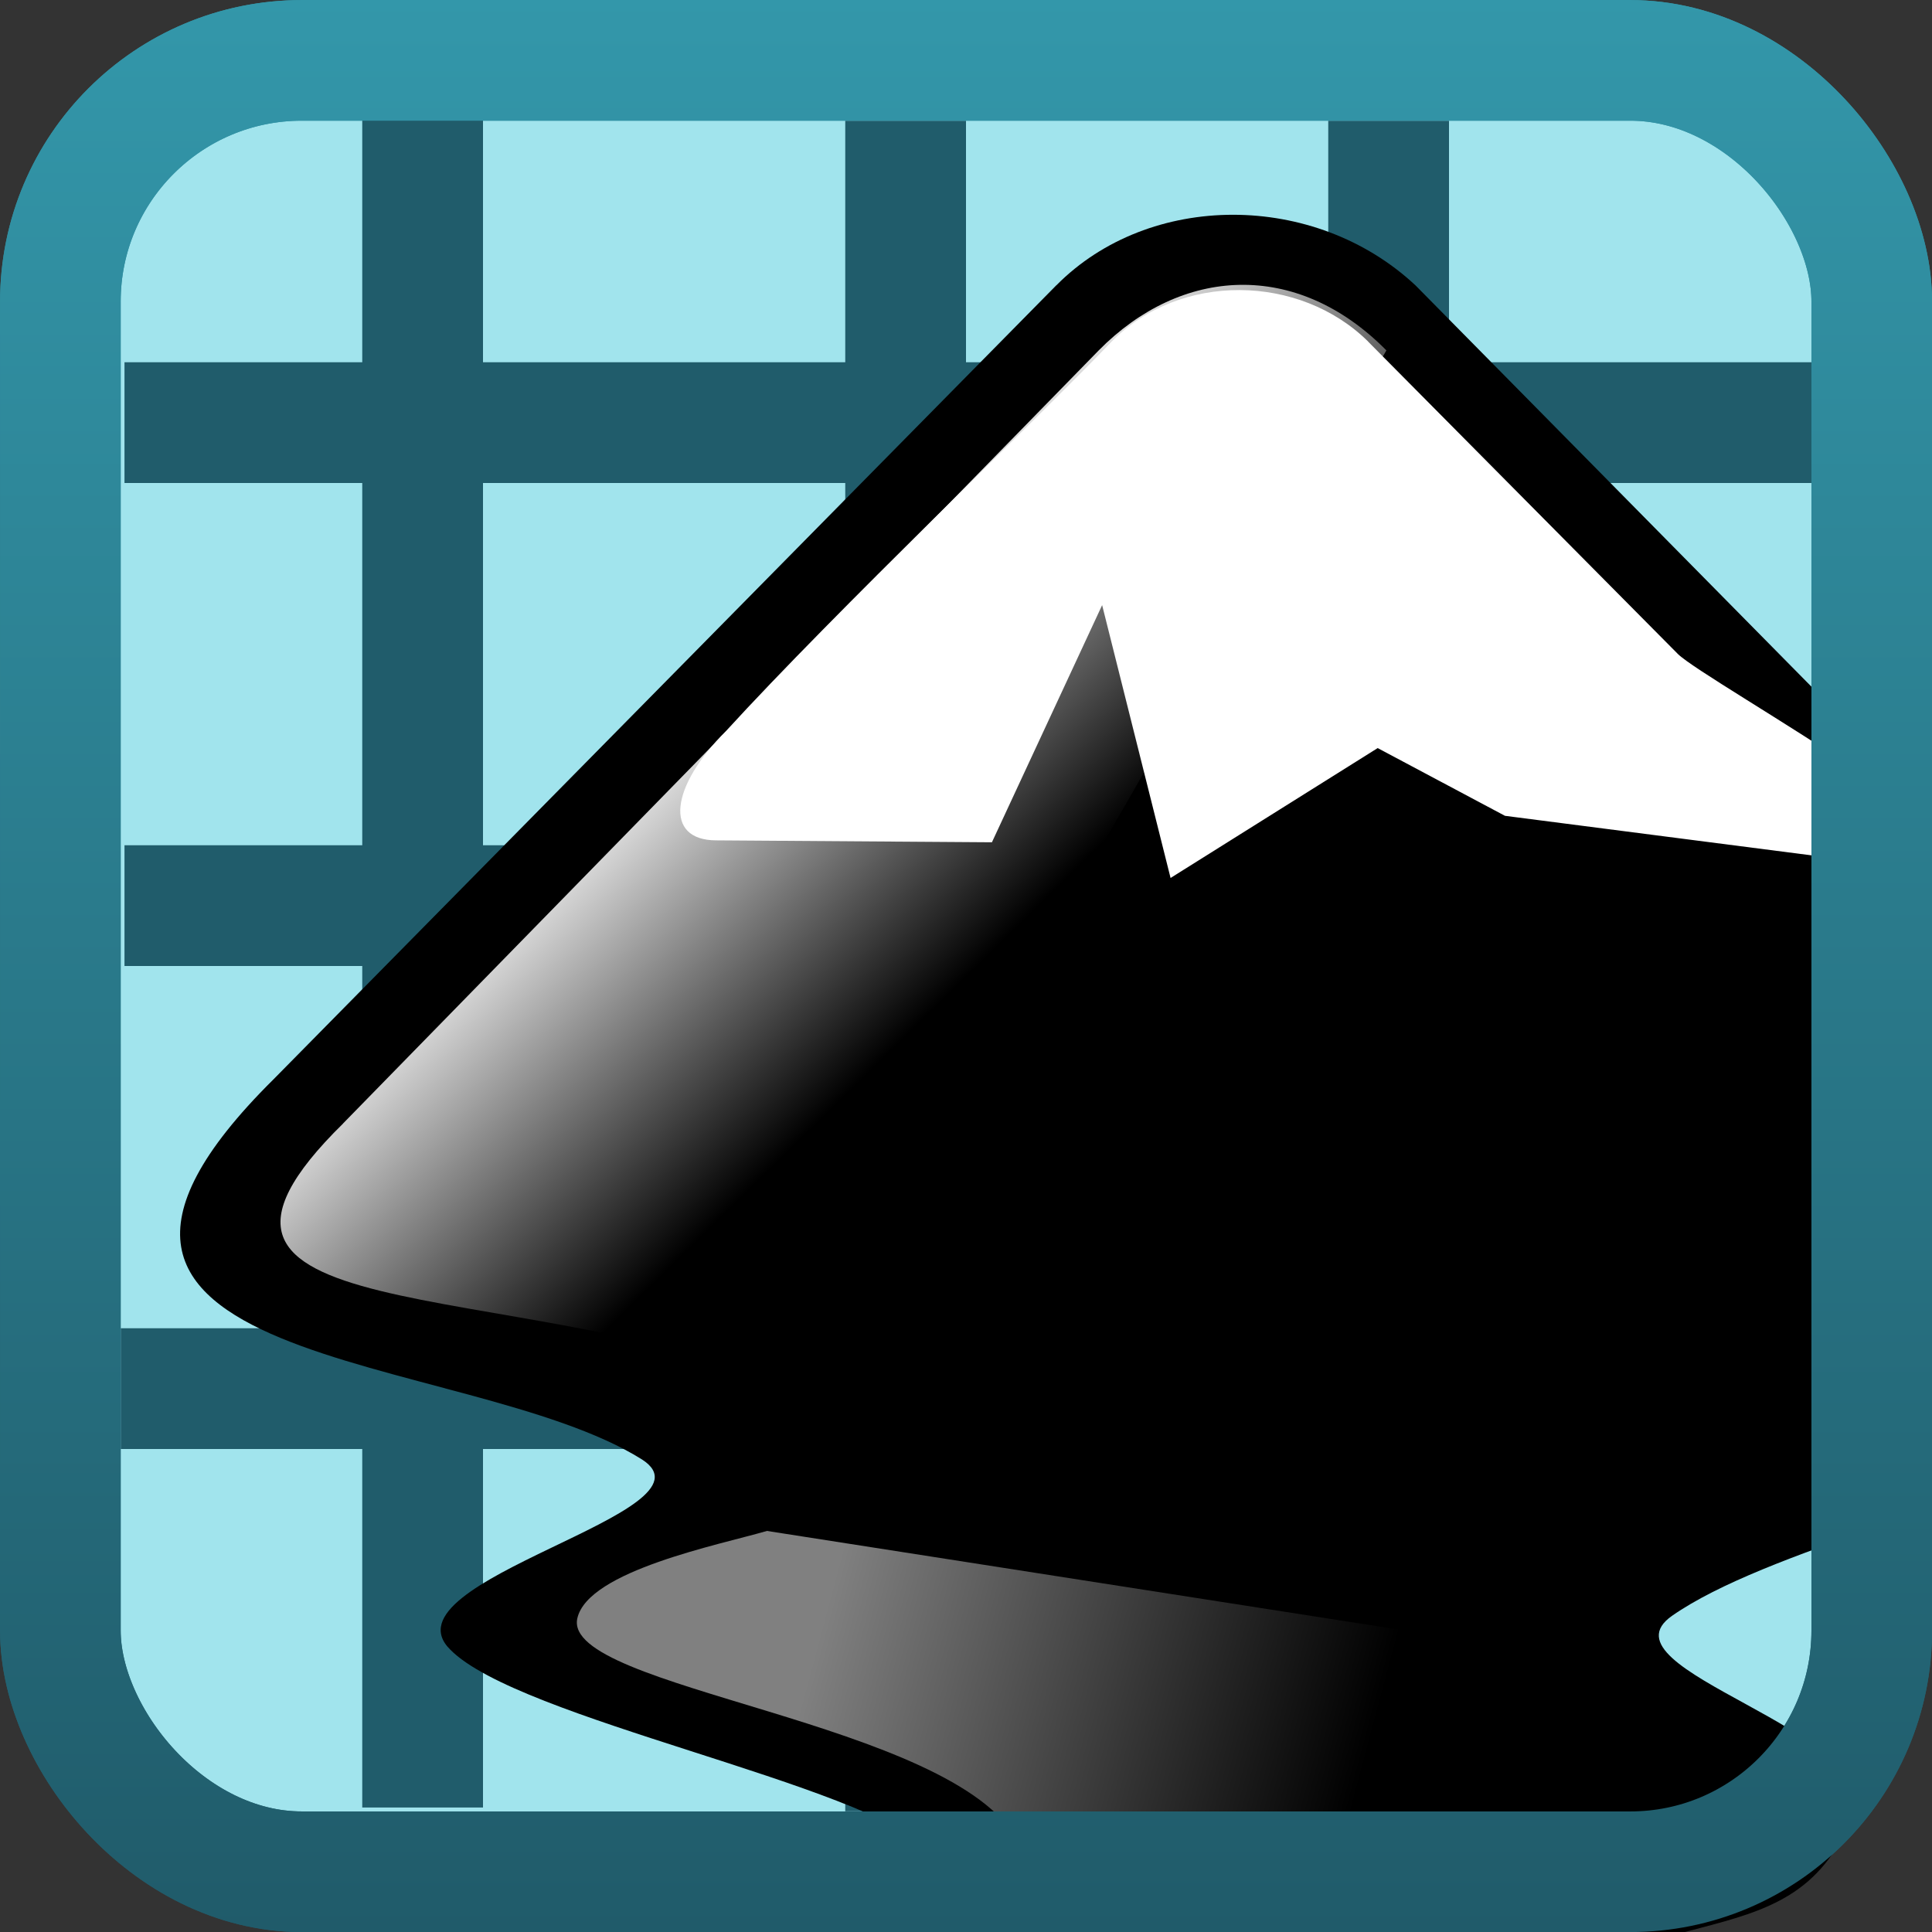
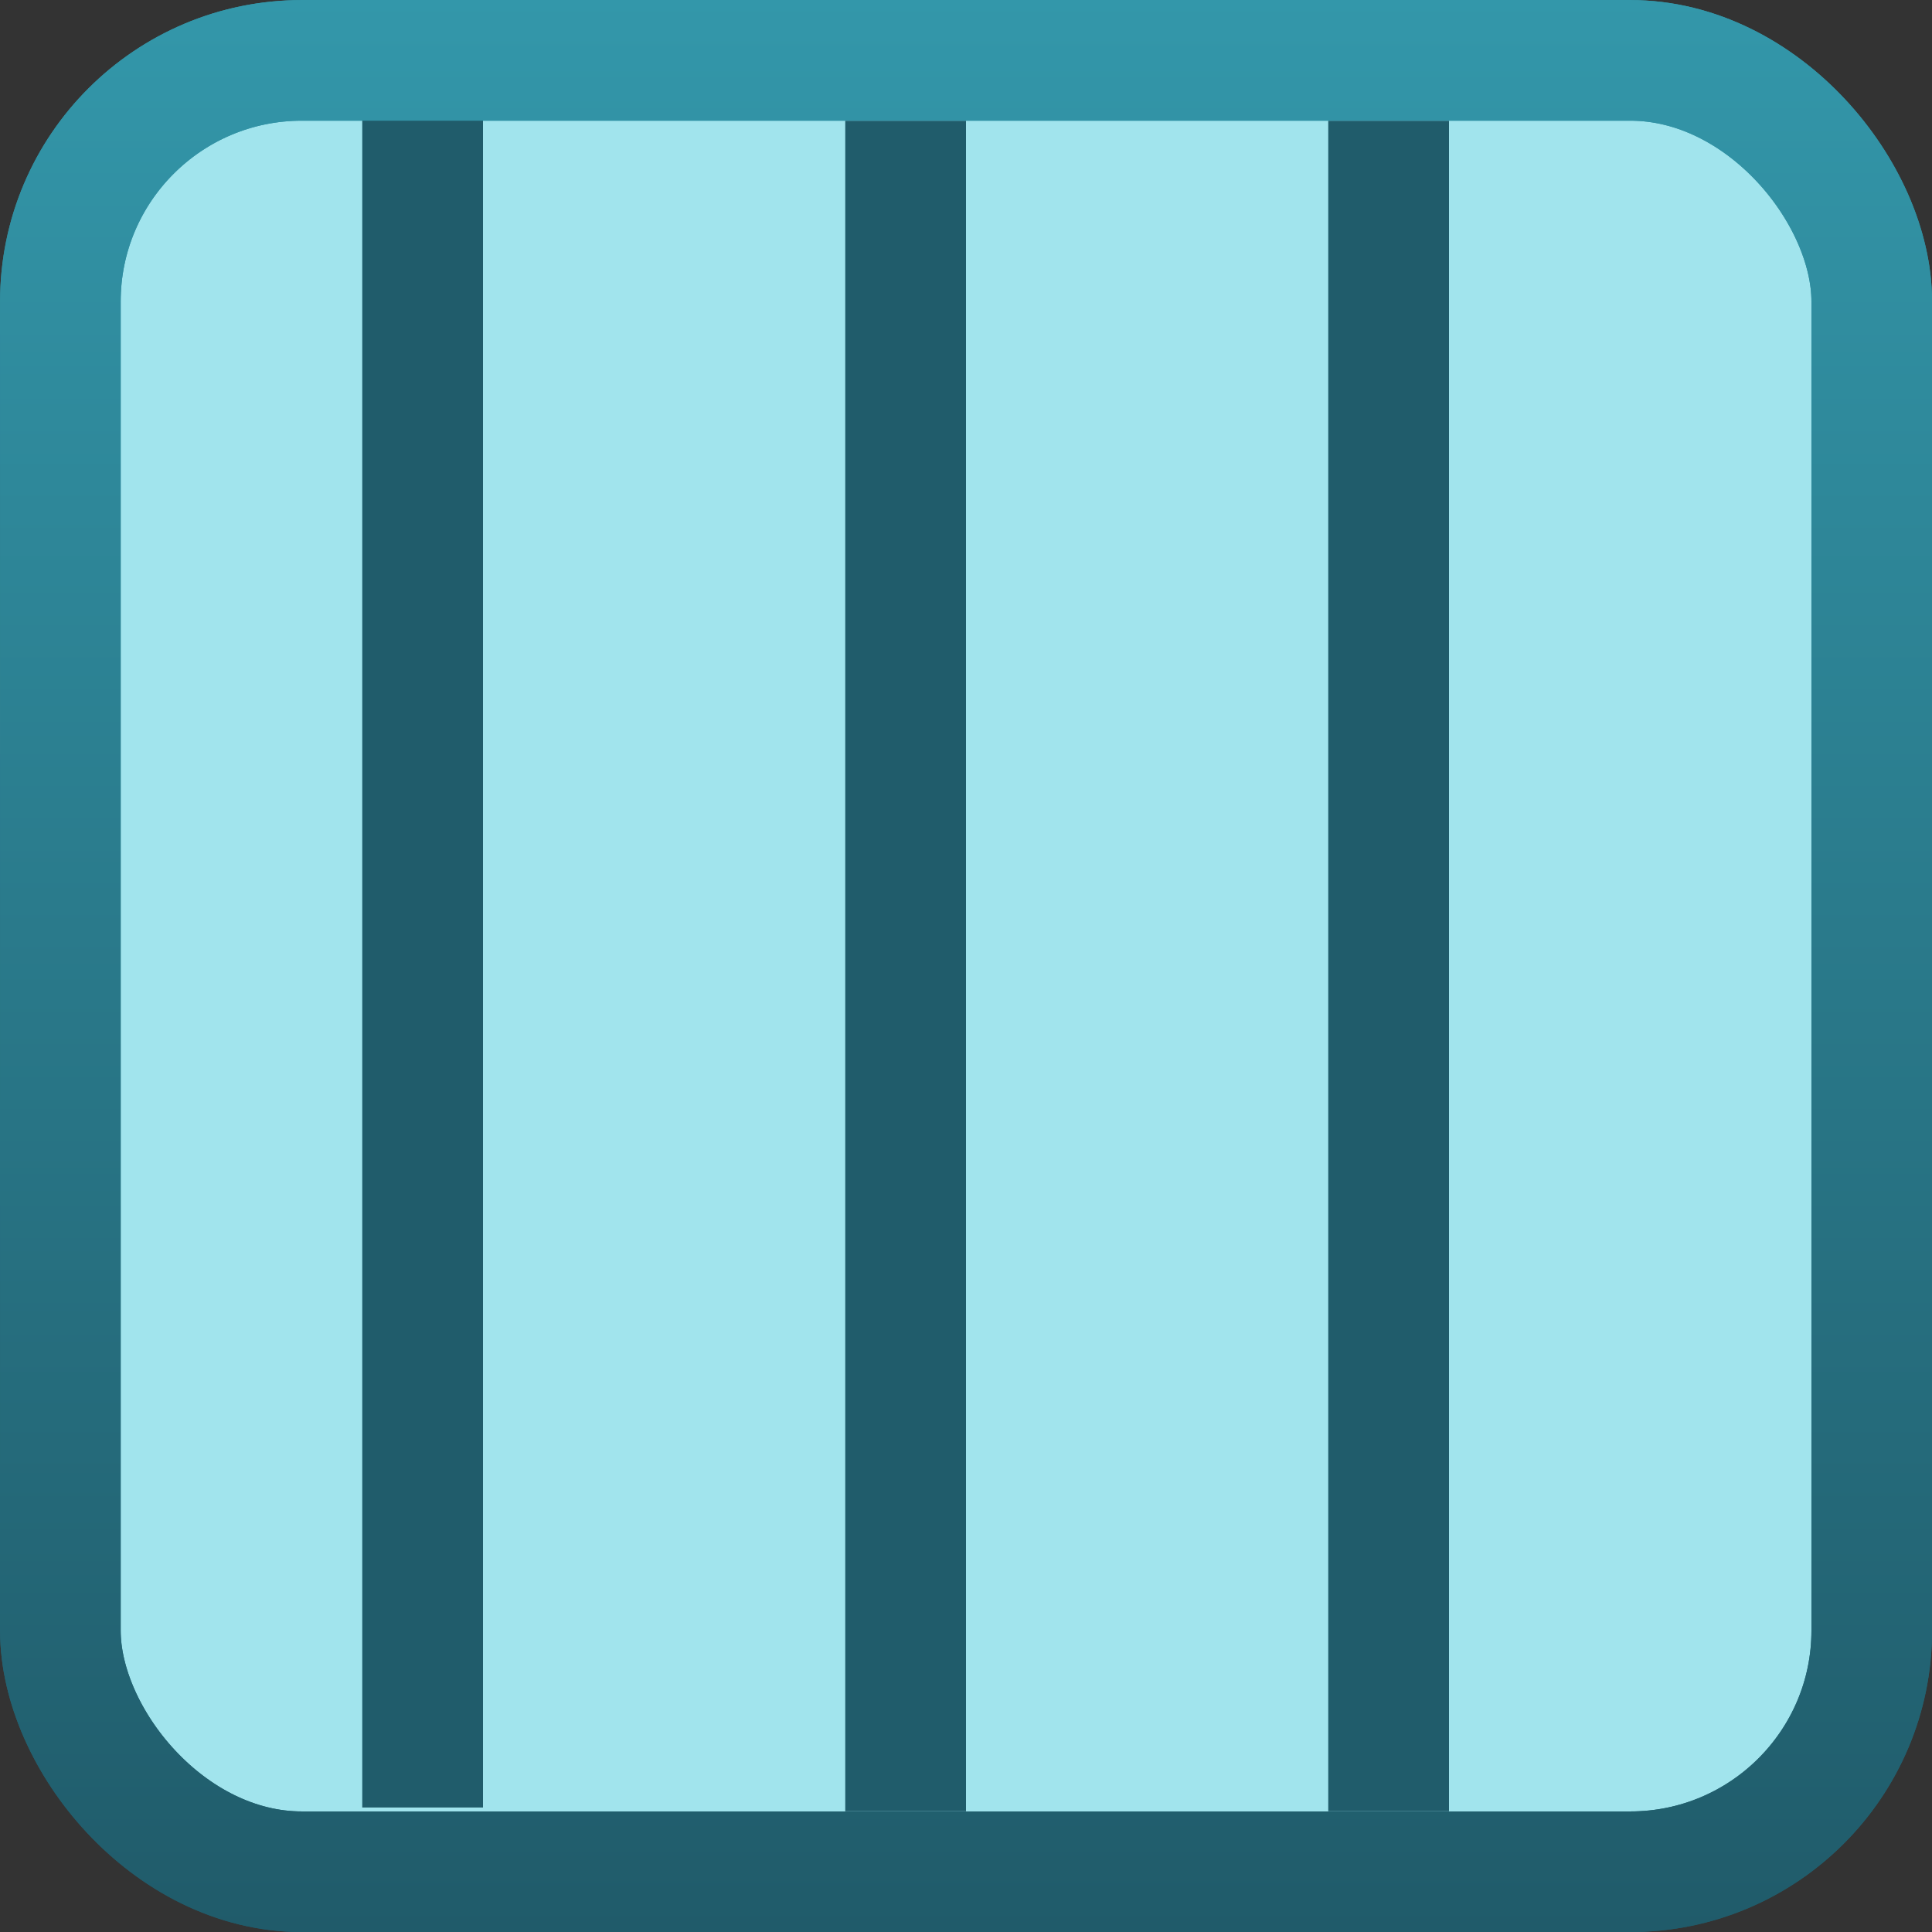
<svg xmlns="http://www.w3.org/2000/svg" xmlns:ns1="http://www.inkscape.org/namespaces/inkscape" xmlns:ns2="http://sodipodi.sourceforge.net/DTD/sodipodi-0.dtd" xmlns:xlink="http://www.w3.org/1999/xlink" width="16" height="16" id="svg3448" version="1.1" ns1:version="0.48.4 r9939" ns2:docname="inkscape.svg">
  <rect width="100%" height="100%" fill="#333333" stroke="none" />
  <defs id="defs3450">
    <linearGradient ns1:collect="always" xlink:href="#linearGradient5116" id="linearGradient7198" gradientUnits="userSpaceOnUse" gradientTransform="matrix(0.376,0,0,0.376,37.213,1035.443)" x1="23.336" y1="2.336" x2="23.336" y2="45.005" />
    <linearGradient id="linearGradient5116">
      <stop style="stop-color:#3397aa;stop-opacity:1;" offset="0" id="stop5118" />
      <stop style="stop-color:#205b6a;stop-opacity:1;" offset="1" id="stop5120" />
    </linearGradient>
    <clipPath id="clipPath4349" clipPathUnits="userSpaceOnUse">
-       <rect style="color:black;fill:black;fill-opacity:1;fill-rule:nonzero;stroke:none;stroke-width:1;marker:none;visibility:visible;display:inline;overflow:visible;enable-background:accumulate" id="rect4351" width="21.249" height="21.044" x="-38.249" y="1030.318" ry="1.541" rx="1.556" />
-     </clipPath>
+       </clipPath>
    <linearGradient id="linearGradient5899-9">
      <stop offset="0" style="stop-color:#ffffff;stop-opacity:1" id="stop5901-9" />
      <stop offset="1" style="stop-color:#ffffff;stop-opacity:0" id="stop5903-3" />
    </linearGradient>
    <linearGradient gradientUnits="userSpaceOnUse" id="WhiteTransparent-3">
      <stop offset="0" style="stop-color:#ffffff;stop-opacity:1" id="stop7606-1" />
      <stop offset="1" style="stop-color:#ffffff;stop-opacity:0" id="stop7608-8" />
    </linearGradient>
    <linearGradient ns1:collect="always" xlink:href="#WhiteTransparent-3" id="linearGradient3945" gradientUnits="userSpaceOnUse" gradientTransform="matrix(0.22,0,0,0.218,-38.828,1029.388)" x1="30.997" y1="37.31" x2="46.038" y2="52.497" />
    <linearGradient ns1:collect="always" xlink:href="#linearGradient5899-9" id="linearGradient3949" gradientUnits="userSpaceOnUse" gradientTransform="matrix(0.107,0,0,0.106,-40.565,1028.264)" x1="95.5" y1="208.164" x2="153.5" y2="223.5" />
    <linearGradient ns1:collect="always" xlink:href="#linearGradient5116" id="linearGradient3953" gradientUnits="userSpaceOnUse" gradientTransform="matrix(0.376,0,0,0.376,37.213,1035.443)" x1="23.336" y1="2.336" x2="23.336" y2="45.005" />
  </defs>
  <ns2:namedview id="base" pagecolor="#ffffff" bordercolor="#666666" borderopacity="1.0" ns1:pageopacity="0.0" ns1:pageshadow="2" ns1:zoom="15.839192" ns1:cx="16.204343" ns1:cy="10.597322" ns1:document-units="px" ns1:current-layer="capa1" showgrid="true" ns1:window-width="1280" ns1:window-height="976" ns1:window-x="0" ns1:window-y="24" ns1:window-maximized="1" ns1:snap-page="true" ns1:snap-center="true" ns1:snap-object-midpoints="true">
    <ns1:grid type="xygrid" id="grid3023" />
  </ns2:namedview>
  <g ns1:label="Capa 1" ns1:groupmode="layer" id="capa1" transform="translate(0,-1036.362)">
    <rect style="fill:#a1e4ed;stroke:url(#linearGradient7198);stroke-width:0.999;stroke-linecap:butt;stroke-linejoin:miter;stroke-miterlimit:4;stroke-opacity:1;stroke-dasharray:none;stroke-dashoffset:0;marker:none;visibility:visible;display:inline;overflow:visible;enable-background:accumulate;fill-opacity:1" id="rect3874-8" width="15.001" height="15.001" x="0.5" y="1036.862" ry="1.997" rx="2" />
    <g transform="matrix(0.138,-0.03,0.037,0.108,-14.665,1042.287)" id="g9018" />
    <path style="color:black;fill:#205c6b;fill-opacity:1;fill-rule:nonzero;stroke:none;stroke-width:1;marker:none;visibility:visible;display:inline;overflow:visible;enable-background:accumulate" d="M 3 0.969 L 3 14.969 L 4 14.969 L 4 0.969 L 3 0.969 z M 7 1 L 7 15 L 8 15 L 8 1 L 7 1 z M 11 1 L 11 15 L 12 15 L 12 1 L 11 1 z " transform="translate(0,1036.362)" id="rect3936" />
-     <path id="path3943" d="m 1,1048.362 14,0 0,-1 -14,0 0,1 z m 0.031,-4 14,0 0,-1 -14,0 0,1 z m 0,-4 14,0 0,-1 -14,0 0,1 z" style="color:black;fill:#205c6b;fill-opacity:1;fill-rule:nonzero;stroke:none;stroke-width:1;marker:none;visibility:visible;display:inline;overflow:visible;enable-background:accumulate" ns1:connector-curvature="0" />
    <g id="g4336" transform="matrix(0.721,0,0,0.721,28.169,294.527)" clip-path="url(#clipPath4349)">
      <path style="fill:black;fill-opacity:1;stroke:none" id="use7631" d="m -26.935,1032.173 -8.993,9.122 c -3.405,3.372 2.204,3.091 4.234,4.367 0.939,0.605 -3.012,1.383 -2.204,2.183 0.786,0.8 4.736,1.535 5.522,2.313 0.786,0.8 -1.593,1.643 -0.808,2.443 0.764,0.8 2.597,0.043 2.925,1.859 0.24,1.34 3.361,0.67 4.758,-0.475 0.873,-0.735 -1.506,-0.735 -0.72,-1.535 1.964,-1.967 3.711,-0.886 4.431,-2.702 0.393,-0.973 -2.968,-1.665 -2.074,-2.291 2.139,-1.492 9.997,-2.248 6.373,-5.836 l -9.32,-9.446 c -1.157,-1.081 -3.056,-1.081 -4.125,0 z" ns1:connector-curvature="0" ns2:nodetypes="cccccccccccccc" />
-       <path style="fill:none" id="use7639" d="m -26.935,1032.173 -8.993,9.122 c -3.405,3.372 2.204,3.091 4.234,4.367 0.939,0.605 -3.012,1.383 -2.204,2.183 0.786,0.8 4.736,1.535 5.522,2.313 0.786,0.8 -1.593,1.643 -0.808,2.443 0.764,0.8 2.597,0.043 2.925,1.859 0.24,1.34 3.361,0.67 4.758,-0.475 0.873,-0.735 -1.506,-0.735 -0.72,-1.535 1.964,-1.967 3.711,-0.886 4.431,-2.702 0.393,-0.973 -2.968,-1.665 -2.074,-2.291 2.139,-1.492 9.997,-2.248 6.373,-5.836 l -9.32,-9.446 c -1.157,-1.081 -3.056,-1.081 -4.125,0 z m 10.324,17.574 c 0,0.454 3.558,0.713 3.361,-0.108 -0.284,-1.383 -2.968,-1.275 -3.361,0.108 z m -15.17,2.399 c 0.808,0.692 2.03,-0.151 2.423,-1.124 -0.786,-1.016 -3.689,0.065 -2.423,1.124 z m 14.733,-1.448 c -1.004,0.908 0.175,1.859 1.157,1.232 0.262,-0.173 -0.022,-1.016 -1.157,-1.232 z" ns1:connector-curvature="0" />
      <path style="fill:url(#linearGradient3945);stroke:none" id="path7643" d="m -35.127,1041.801 c -2.445,2.4 1.85,1.723 5.154,3.01 l 6.828,-11.889 c -1.035,-1.047 -2.357,-0.96 -3.304,0 l -8.679,8.879 z" ns1:connector-curvature="0" />
-       <path style="fill:white;fill-opacity:1;fill-rule:nonzero;stroke:none" id="icecap" d="m -23.355,1032.821 3.558,3.588 c 0.327,0.324 4.301,2.491 2.914,2.491 l -4.9,-0.632 -1.462,-0.778 -2.379,1.492 -0.786,-3.134 -1.266,2.724 -3.165,-0.022 c -0.611,0 -0.524,-0.627 0.109,-1.254 1.244,-1.362 3.667,-3.675 4.431,-4.475 0.786,-0.8 2.161,-0.778 2.947,0 z" ns1:connector-curvature="0" ns2:nodetypes="ccccccccccccc" />
-       <path ns2:nodetypes="cccccsccc" style="opacity:0.5;fill:url(#linearGradient3949);fill-opacity:1;fill-rule:evenodd;stroke:none" id="path5897" d="m -30.26,1046.482 c -0.543,0.159 -2.055,0.456 -2.178,1.004 -0.183,0.814 4.325,1.177 5.06,2.561 0.631,1.189 -1.11,1.532 -0.882,2.175 0.176,0.496 2.513,0.014 3.513,2.014 0.494,0.651 0.824,-0.688 0.463,-1.379 -0.575,-1.101 1.966,-2.449 3.117,-3.061 0.672,-0.357 -1.386,-2.111 -1.386,-2.111 z" ns1:connector-curvature="0" />
+       <path style="fill:white;fill-opacity:1;fill-rule:nonzero;stroke:none" id="icecap" d="m -23.355,1032.821 3.558,3.588 c 0.327,0.324 4.301,2.491 2.914,2.491 c -0.611,0 -0.524,-0.627 0.109,-1.254 1.244,-1.362 3.667,-3.675 4.431,-4.475 0.786,-0.8 2.161,-0.778 2.947,0 z" ns1:connector-curvature="0" ns2:nodetypes="ccccccccccccc" />
    </g>
    <rect rx="2" ry="1.997" y="1036.862" x="0.5" height="15.001" width="15.001" id="rect3951" style="fill:none;stroke:url(#linearGradient3953);stroke-width:0.999;stroke-linecap:butt;stroke-linejoin:miter;stroke-miterlimit:4;stroke-opacity:1;stroke-dasharray:none;stroke-dashoffset:0;marker:none;visibility:visible;display:inline;overflow:visible;enable-background:accumulate" />
  </g>
  <style id="style26" type="text/css" />
</svg>